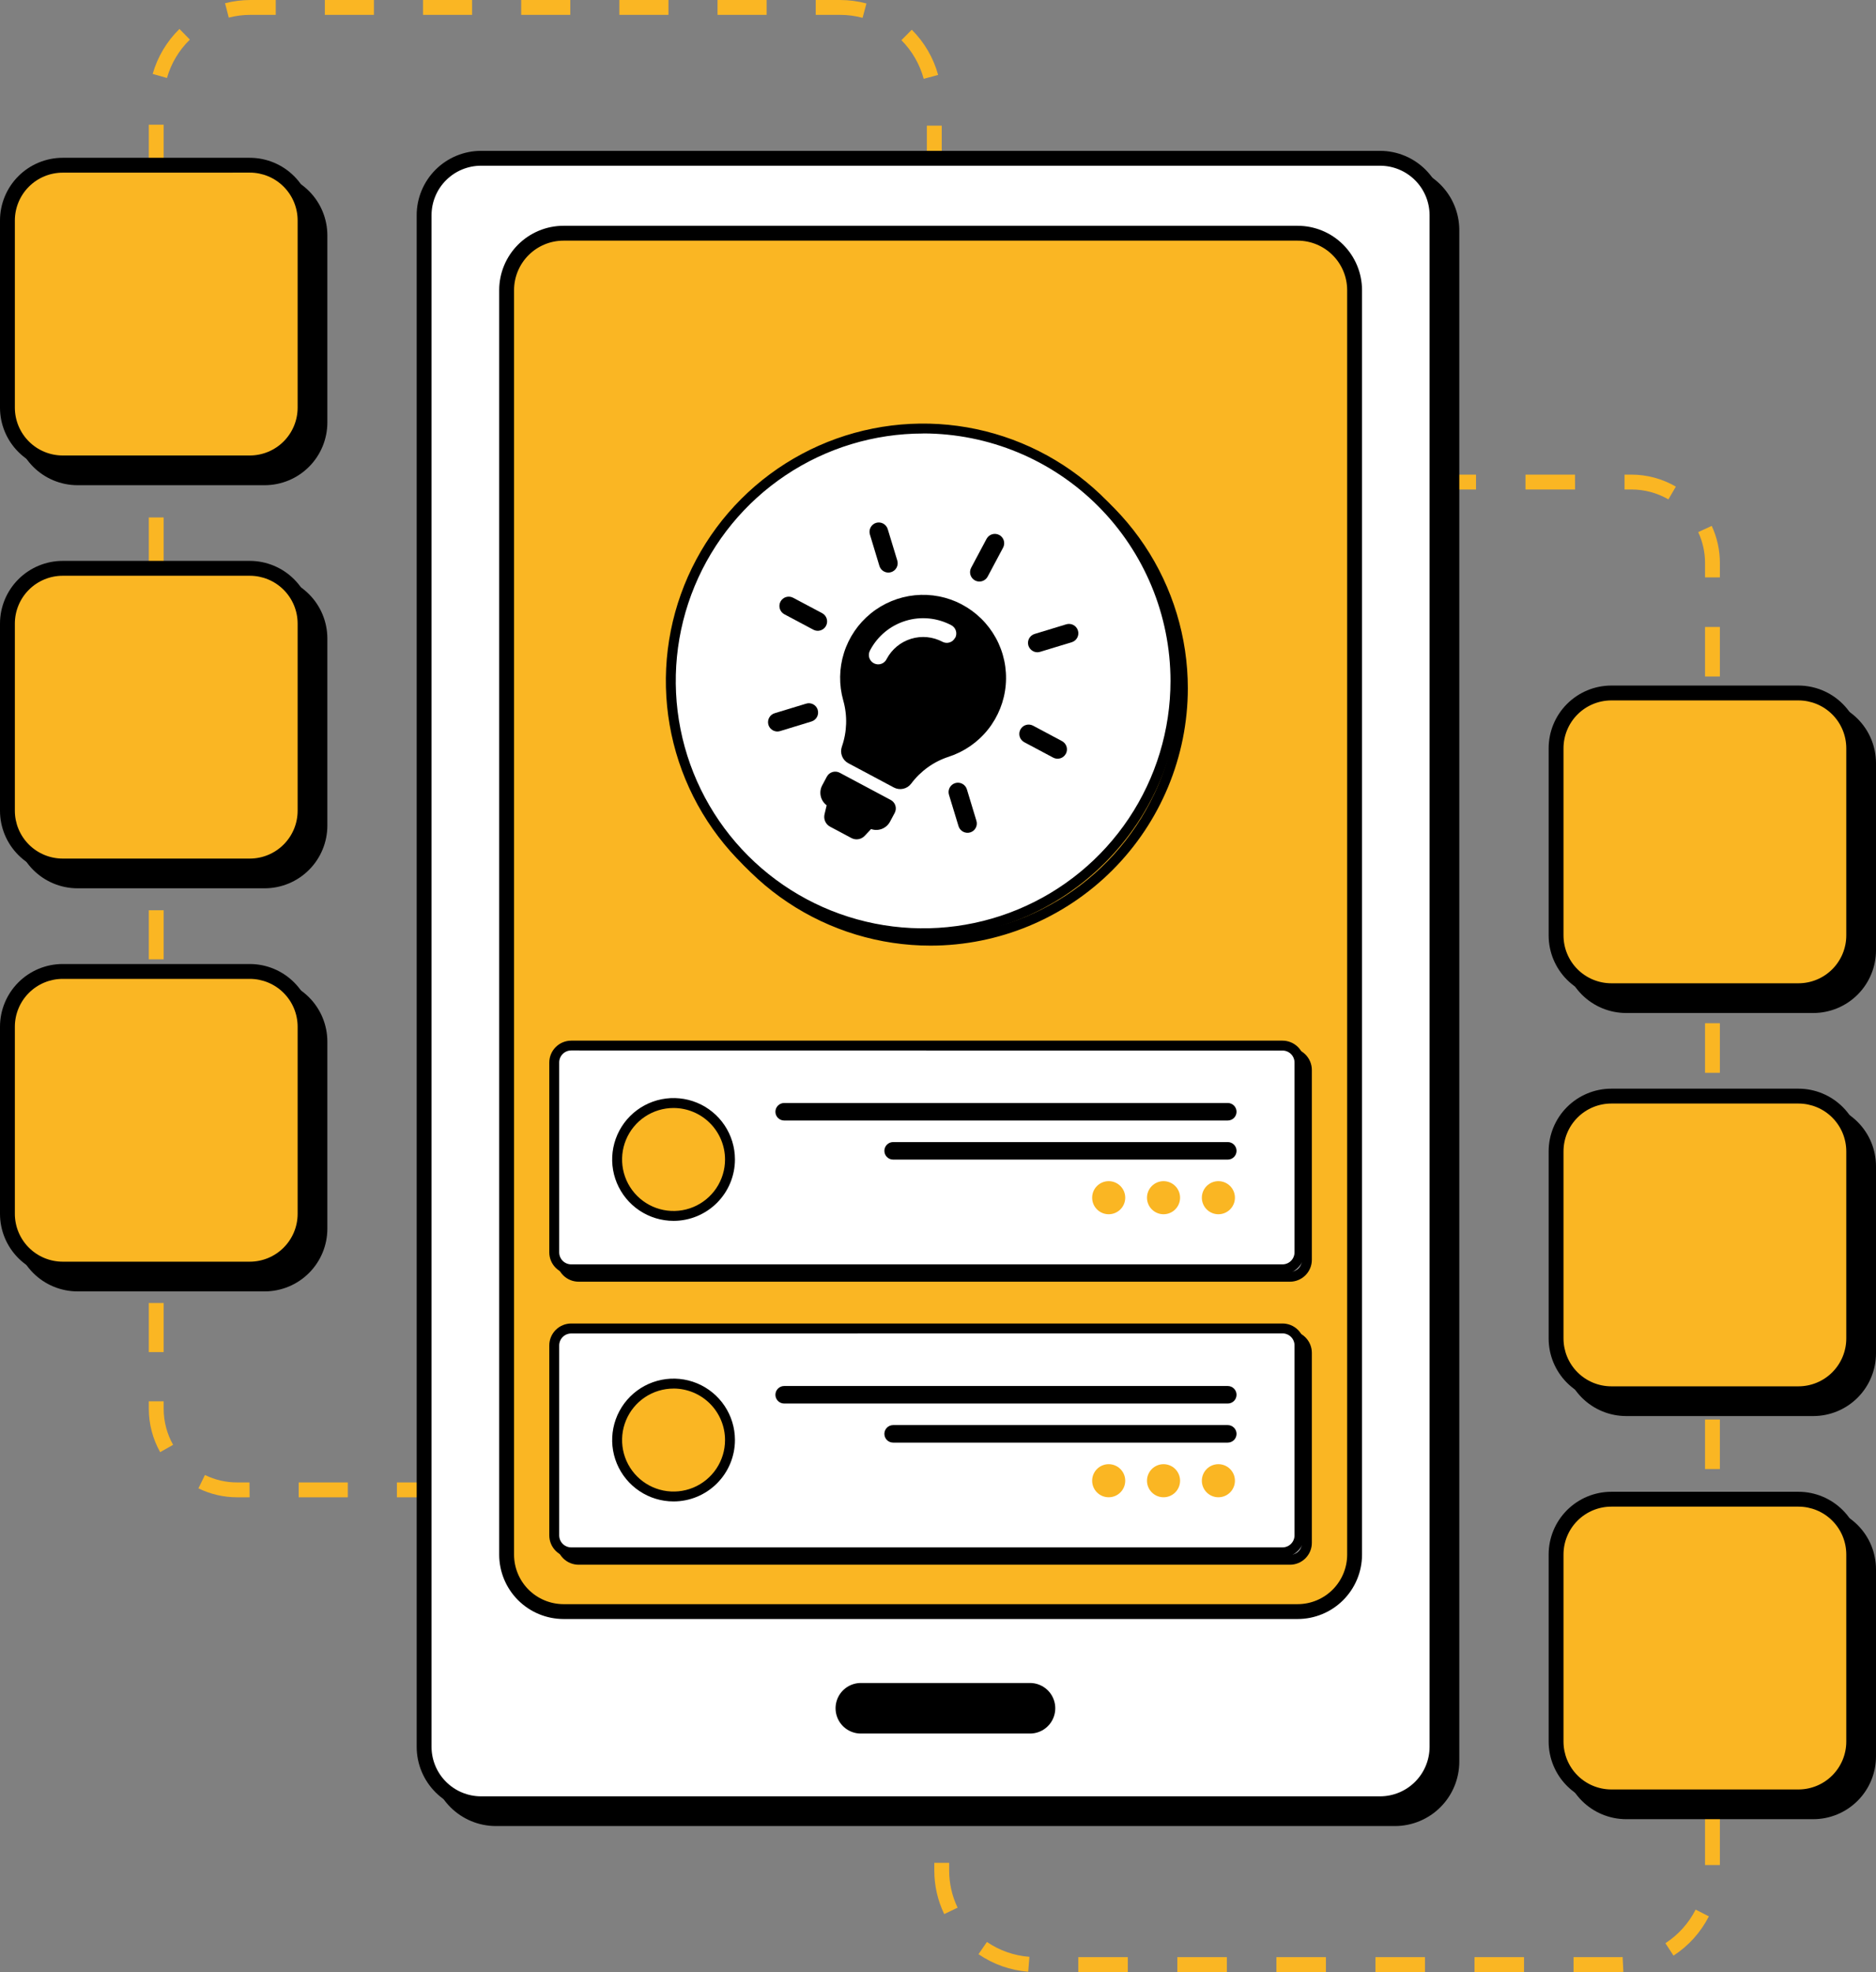
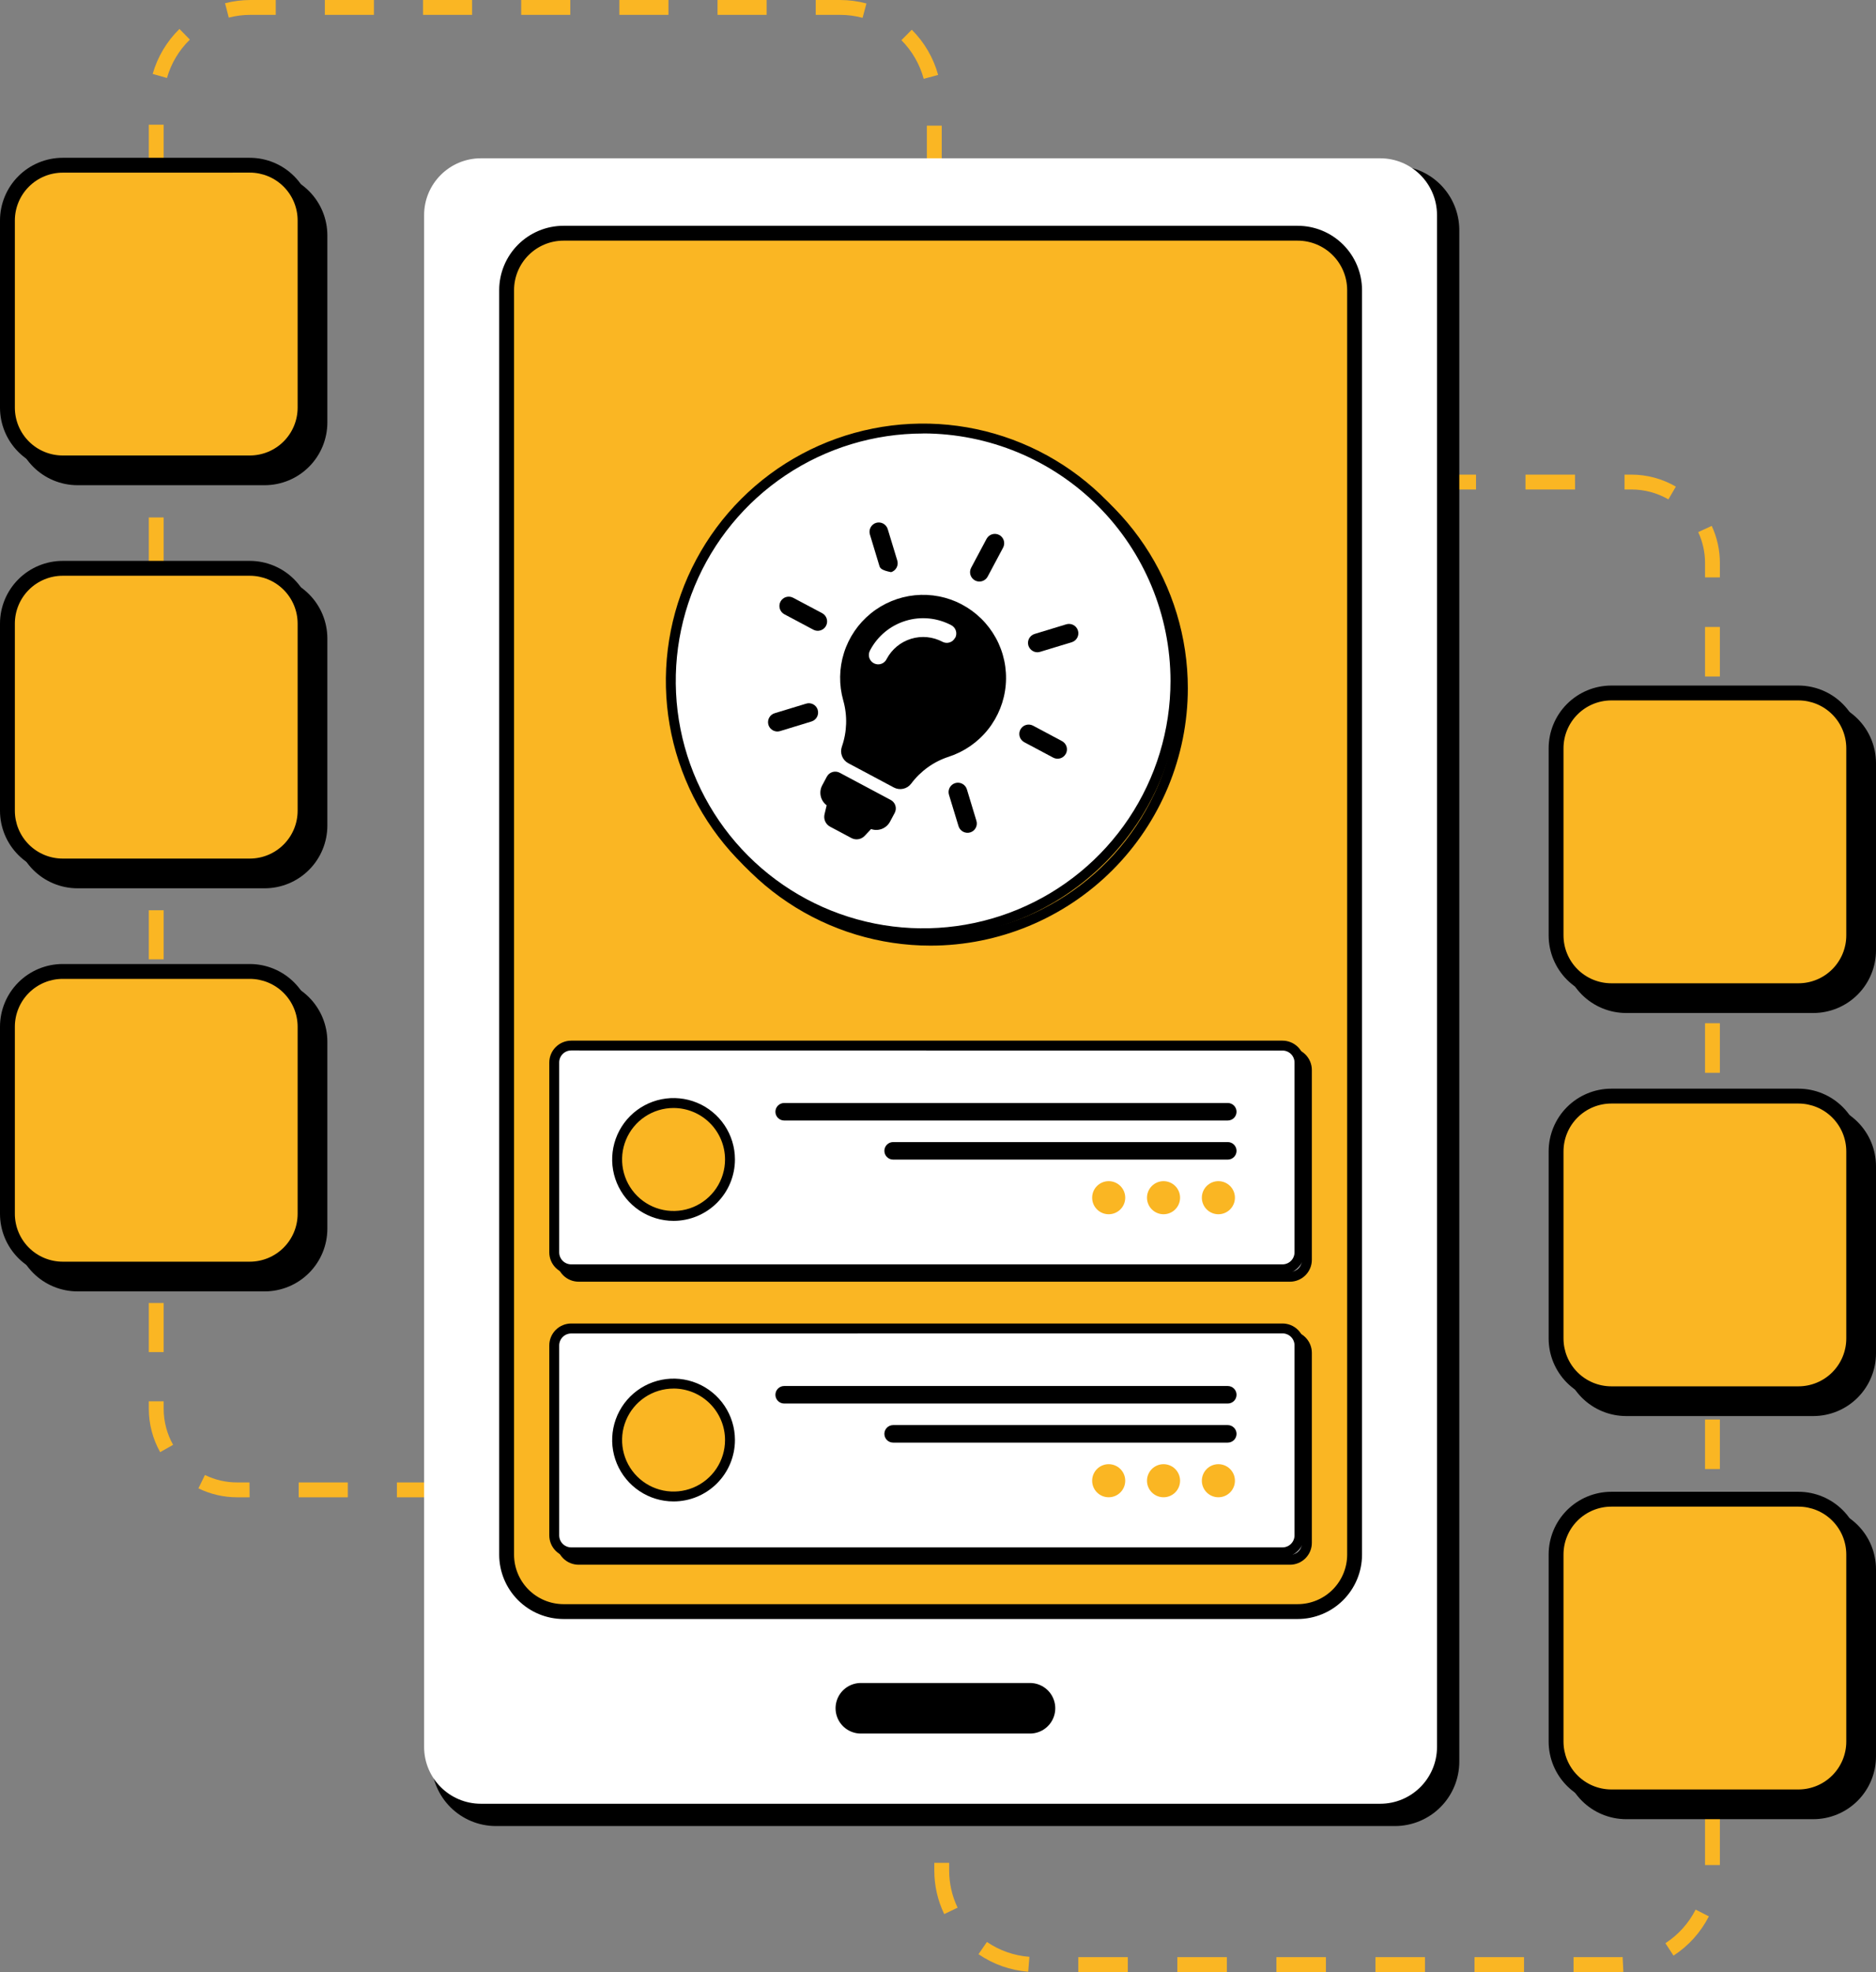
<svg xmlns="http://www.w3.org/2000/svg" width="371" height="390" viewBox="0 0 371 390" fill="none">
  <rect x="0" y="0" width="371" height="390" fill="#808080" stroke="none" />
  <g clip-path="url(#clip0_505_510)">
    <path d="M180.463 293.176H175.566V296.115H180.463V293.176Z" fill="#FAB623" />
    <path d="M165.859 296.115H156.153V293.176H165.859V296.115ZM146.441 296.115H136.734V293.176H146.431L146.441 296.115ZM127.028 296.115H117.321V293.176H127.028V296.115ZM107.615 296.115H97.903V293.176H107.615V296.115ZM88.197 296.115H78.49V293.176H88.197V296.115ZM68.784 296.115H59.072V293.176H68.784V296.115ZM49.365 296.115H46.917C44.255 296.121 41.629 295.516 39.238 294.347L40.526 291.706C42.508 292.676 44.686 293.178 46.892 293.176H49.341L49.365 296.115ZM31.671 287.185C30.201 284.562 29.429 281.606 29.428 278.599V277.129H32.367V278.599C32.366 281.1 33.008 283.559 34.233 285.74L31.671 287.185ZM32.367 267.401H29.428V257.693H32.367V267.401ZM32.367 247.985H29.428V238.271H32.367V247.985ZM32.367 228.563H29.428V218.855H32.367V228.563ZM32.367 209.146H29.428V199.433H32.367V209.146ZM32.367 189.725H29.428V180.016H32.367V189.725ZM32.367 170.308H29.428V160.599H32.367V170.308ZM32.367 150.886H29.428V141.178H32.367V150.886ZM32.367 131.469H29.428V121.761H32.367V131.469ZM186.237 112.234H183.299V102.526H186.237V112.234ZM32.367 112.048H29.428V102.339H32.367V112.048ZM186.237 92.817H183.299V83.104H186.237V92.817ZM32.367 92.631H29.428V82.923H32.367V92.631ZM186.237 73.396H183.299V63.678H186.237V73.396ZM32.367 73.214H29.428V63.501H32.367V73.214ZM186.237 53.979H183.299V44.27H186.237V53.979ZM32.367 53.793H29.428V44.084H32.367V53.793ZM186.237 34.557H183.299V24.849H186.237V34.557ZM32.367 34.376H29.428V24.663H32.367V34.376ZM182.672 15.586C181.892 12.701 180.372 10.069 178.264 7.95L180.316 5.878C182.802 8.354 184.599 11.438 185.527 14.822L182.672 15.586ZM33.018 15.425L30.192 14.621C31.156 11.246 32.982 8.18 35.491 5.726L37.548 7.832C35.4 9.923 33.838 12.541 33.018 15.425ZM170.585 3.527C169.127 3.135 167.624 2.937 166.114 2.939H161.319V3.78292e-06H166.114C167.881 -0.001 169.641 0.229 171.349 0.686L170.585 3.527ZM45.242 3.483L44.507 0.637C46.155 0.214 47.85 0 49.552 3.78292e-06H54.532V2.939H49.552C48.098 2.937 46.65 3.12 45.242 3.483ZM151.608 2.939H141.901V3.78292e-06H151.608V2.939ZM132.195 2.939H122.488V3.78292e-06H132.195V2.939ZM112.781 2.939H103.07V3.78292e-06H112.781V2.939ZM93.363 2.939H83.657V3.78292e-06H93.363V2.939ZM73.95 2.939H64.239V3.78292e-06H73.95V2.939Z" fill="#FAB623" />
    <path d="M186.237 121.996H183.299V126.894H186.237V121.996Z" fill="#FAB623" />
    <path d="M193.99 93.885H189.092V96.824H193.99V93.885Z" fill="#FAB623" />
    <path d="M320.004 390H311.188V387.061H320.004C320.302 387.061 320.596 387.061 320.89 387.037L321.042 389.976C320.699 389.99 320.351 390 320.004 390ZM301.394 390H291.599V387.061H301.394V390ZM281.804 390H272.01V387.061H281.804V390ZM262.215 390H252.42V387.061H262.215V390ZM242.625 390H232.831V387.061H242.625V390ZM223.036 390H213.241V387.061H223.036V390ZM203.344 389.941C199.817 389.672 196.425 388.475 193.51 386.473L195.175 384.053C197.668 385.756 200.567 386.77 203.579 386.992L203.344 389.941ZM330.954 386.752L329.353 384.303C331.893 382.649 333.955 380.357 335.332 377.656L337.948 378.989C336.343 382.144 333.936 384.822 330.969 386.752H330.954ZM186.727 378.543C185.429 375.838 184.759 372.874 184.768 369.873V368.404H187.706V369.873C187.7 372.434 188.271 374.964 189.376 377.274L186.727 378.543ZM340.127 368.839H337.189V359.043H340.127V368.839ZM187.706 358.597H184.768V348.801H187.706V358.597ZM340.127 349.246H337.189V339.45H340.127V349.246ZM187.706 339.009H184.768V329.213H187.706V339.009ZM340.127 329.678H337.189V319.881H340.127V329.678ZM187.706 319.426H184.768V309.629H187.706V319.426ZM340.127 310.09H337.189V300.293H340.127V310.09ZM187.706 299.838H184.768V290.041H187.706V299.838ZM340.127 290.531H337.189V280.734H340.127V290.531ZM187.706 280.249H184.768V270.453H187.706V280.249ZM340.127 270.943H337.189V261.146H340.127V270.943ZM187.706 260.666H184.768V250.87H187.706V260.666ZM340.127 251.33H337.189V241.534H340.127V251.33ZM187.706 241.078H184.768V231.281H187.706V241.078ZM340.127 231.747H337.189V221.95H340.127V231.747ZM187.706 221.49H184.768V211.693H187.706V221.49ZM340.127 212.159H337.189V202.362H340.127V212.159ZM340.127 192.566H337.189V182.769H340.127V192.566ZM340.127 172.972H337.189V163.176H340.127V172.972ZM340.127 153.379H337.189V143.583H340.127V153.379ZM340.127 133.786H337.189V123.99H340.127V133.786ZM340.127 114.193H337.189V111.362C337.195 109.245 336.735 107.153 335.842 105.234L338.511 104C339.579 106.302 340.13 108.81 340.127 111.347V114.193ZM329.945 98.764C327.714 97.471 325.178 96.795 322.599 96.804H321.267V93.865H322.604C325.701 93.862 328.742 94.68 331.419 96.236L329.945 98.764ZM311.487 96.804H301.678V93.865H311.473L311.487 96.804ZM291.898 96.804H282.103V93.865H291.898V96.804ZM272.308 96.804H262.514V93.865H272.308V96.804ZM252.719 96.804H242.924V93.865H252.719V96.804ZM233.129 96.804H223.335V93.865H233.129V96.804ZM213.54 96.804H203.745V93.865H213.54V96.804Z" fill="#FAB623" />
    <path d="M187.706 196.949H184.768V201.848H187.706V196.949Z" fill="#FAB623" />
    <path d="M275.888 34.244H98.045C91.841 34.244 86.811 39.275 86.811 45.48V348.423C86.811 354.629 91.841 359.66 98.045 359.66H275.888C282.093 359.66 287.123 354.629 287.123 348.423V45.48C287.123 39.275 282.093 34.244 275.888 34.244Z" fill="black" />
    <path d="M275.893 361.13H98.045C94.678 361.122 91.452 359.781 89.071 357.399C86.69 355.018 85.349 351.791 85.341 348.423V45.475C85.35 42.109 86.692 38.883 89.073 36.503C91.453 34.123 94.679 32.782 98.045 32.774H275.893C279.258 32.783 282.483 34.124 284.863 36.504C287.242 38.884 288.583 42.11 288.592 45.475V348.423C288.584 351.79 287.244 355.017 284.864 357.398C282.485 359.779 279.259 361.121 275.893 361.13ZM98.045 35.713C95.459 35.721 92.98 36.752 91.15 38.581C89.321 40.41 88.289 42.888 88.28 45.475V348.423C88.288 351.012 89.319 353.491 91.149 355.321C92.978 357.151 95.458 358.183 98.045 358.191H275.893C278.48 358.182 280.958 357.149 282.787 355.32C284.615 353.49 285.646 351.011 285.654 348.423V45.475C285.645 42.889 284.613 40.411 282.785 38.583C280.956 36.754 278.479 35.722 275.893 35.713H98.045Z" fill="black" />
    <path d="M272.95 31.305H95.107C88.902 31.305 83.872 36.336 83.872 42.541V345.485C83.872 351.69 88.902 356.721 95.107 356.721H272.95C279.154 356.721 284.184 351.69 284.184 345.485V42.541C284.184 36.336 279.154 31.305 272.95 31.305Z" fill="white" />
-     <path d="M272.955 358.191H95.107C91.74 358.183 88.513 356.842 86.132 354.461C83.752 352.079 82.411 348.852 82.403 345.485V42.536C82.412 39.17 83.754 35.944 86.134 33.564C88.515 31.184 91.741 29.843 95.107 29.835H272.955C276.32 29.844 279.545 31.185 281.924 33.565C284.304 35.945 285.645 39.171 285.654 42.536V345.485C285.646 348.851 284.306 352.078 281.926 354.459C279.546 356.84 276.321 358.182 272.955 358.191ZM95.107 32.774C92.52 32.782 90.041 33.813 88.212 35.642C86.382 37.471 85.35 39.949 85.341 42.536V345.485C85.349 348.073 86.381 350.552 88.21 352.382C90.04 354.212 92.519 355.244 95.107 355.252H272.955C275.541 355.243 278.019 354.211 279.848 352.381C281.677 350.551 282.707 348.072 282.715 345.485V42.536C282.706 39.95 281.675 37.472 279.846 35.644C278.018 33.815 275.541 32.783 272.955 32.774H95.107Z" fill="black" />
    <path d="M256.632 46.122H111.425C105.22 46.122 100.19 51.153 100.19 57.359V307.479C100.19 313.685 105.22 318.715 111.425 318.715H256.632C262.836 318.715 267.866 313.685 267.866 307.479V57.359C267.866 51.153 262.836 46.122 256.632 46.122Z" fill="#FAB623" />
    <path d="M256.622 320.185H111.425C108.058 320.177 104.831 318.836 102.45 316.455C100.07 314.074 98.729 310.846 98.721 307.479V57.359C98.729 53.991 100.07 50.764 102.45 48.383C104.831 46.002 108.058 44.66 111.425 44.653H256.622C259.994 44.653 263.228 45.99 265.615 48.372C268.002 50.754 269.347 53.986 269.355 57.359V307.479C269.347 310.851 268.002 314.083 265.615 316.465C263.228 318.847 259.994 320.185 256.622 320.185ZM111.425 47.592C108.837 47.599 106.358 48.631 104.528 50.461C102.699 52.291 101.667 54.771 101.659 57.359V307.479C101.667 310.067 102.699 312.547 104.528 314.377C106.358 316.207 108.837 317.238 111.425 317.246H256.622C259.215 317.246 261.701 316.218 263.537 314.387C265.374 312.556 266.409 310.072 266.417 307.479V57.359C266.409 54.766 265.374 52.281 263.537 50.45C261.701 48.62 259.215 47.592 256.622 47.592H111.425Z" fill="black" />
    <path d="M186.237 225.712H183.299V230.365H186.237V225.712Z" fill="#FAB623" />
    <path d="M255.099 264.208H114.432C112.579 264.208 111.077 265.71 111.077 267.563V305.113C111.077 306.966 112.579 308.468 114.432 308.468H255.099C256.952 308.468 258.454 306.966 258.454 305.113V267.563C258.454 265.71 256.952 264.208 255.099 264.208Z" fill="white" />
    <path d="M255.104 309.448H114.432C113.282 309.448 112.18 308.991 111.367 308.178C110.554 307.365 110.098 306.263 110.098 305.113V267.543C110.1 266.395 110.558 265.294 111.37 264.483C112.183 263.671 113.284 263.215 114.432 263.213H255.104C256.251 263.216 257.351 263.673 258.162 264.484C258.974 265.296 259.431 266.396 259.433 267.543V305.113C259.434 305.682 259.322 306.246 259.105 306.772C258.888 307.297 258.569 307.775 258.167 308.178C257.765 308.581 257.287 308.9 256.762 309.118C256.236 309.336 255.673 309.448 255.104 309.448ZM114.432 265.187C113.803 265.187 113.199 265.437 112.754 265.881C112.309 266.326 112.058 266.929 112.057 267.558V305.113C112.057 305.743 112.307 306.347 112.752 306.793C113.198 307.238 113.802 307.489 114.432 307.489H255.104C255.733 307.487 256.336 307.236 256.78 306.791C257.225 306.346 257.474 305.742 257.474 305.113V267.543C257.474 267.232 257.413 266.924 257.294 266.636C257.175 266.348 257 266.087 256.78 265.867C256.56 265.647 256.298 265.472 256.011 265.353C255.723 265.234 255.415 265.173 255.104 265.173L114.432 265.187Z" fill="black" />
    <path d="M255.099 208.235H114.432C112.579 208.235 111.077 209.737 111.077 211.59V249.141C111.077 250.994 112.579 252.496 114.432 252.496H255.099C256.952 252.496 258.454 250.994 258.454 249.141V211.59C258.454 209.737 256.952 208.235 255.099 208.235Z" fill="white" />
    <path d="M255.104 253.475H114.432C113.282 253.475 112.18 253.019 111.367 252.206C110.554 251.393 110.098 250.29 110.098 249.14V211.605C110.1 210.457 110.558 209.356 111.37 208.544C112.183 207.733 113.284 207.276 114.432 207.275H255.104C256.251 207.278 257.351 207.735 258.162 208.546C258.974 209.358 259.431 210.457 259.433 211.605V249.16C259.429 250.306 258.971 251.404 258.16 252.212C257.348 253.021 256.249 253.475 255.104 253.475ZM114.432 209.215C113.803 209.215 113.199 209.464 112.754 209.909C112.309 210.353 112.058 210.956 112.057 211.585V249.14C112.057 249.771 112.307 250.375 112.752 250.82C113.198 251.266 113.802 251.516 114.432 251.516H255.104C255.733 251.515 256.336 251.264 256.78 250.819C257.225 250.373 257.474 249.77 257.474 249.14V211.605C257.474 211.294 257.413 210.985 257.294 210.698C257.175 210.41 257 210.149 256.78 209.929C256.56 209.709 256.298 209.534 256.011 209.415C255.723 209.296 255.415 209.234 255.104 209.234L114.432 209.215Z" fill="black" />
    <path d="M253.63 262.738H112.963C111.11 262.738 109.608 264.24 109.608 266.093V303.644C109.608 305.497 111.11 306.999 112.963 306.999H253.63C255.482 306.999 256.984 305.497 256.984 303.644V266.093C256.984 264.24 255.482 262.738 253.63 262.738Z" fill="white" />
    <path d="M253.635 307.979H112.963C111.813 307.979 110.711 307.522 109.898 306.709C109.085 305.896 108.628 304.793 108.628 303.644V266.074C108.631 264.925 109.089 263.825 109.901 263.013C110.713 262.202 111.814 261.745 112.963 261.744H253.635C254.782 261.746 255.882 262.203 256.693 263.015C257.504 263.826 257.961 264.926 257.964 266.074V303.644C257.965 304.213 257.853 304.776 257.636 305.302C257.418 305.828 257.1 306.306 256.698 306.709C256.296 307.111 255.818 307.431 255.292 307.648C254.767 307.866 254.204 307.979 253.635 307.979ZM112.963 263.718C112.334 263.718 111.73 263.967 111.285 264.412C110.84 264.856 110.589 265.459 110.587 266.089V303.644C110.587 303.956 110.649 304.264 110.768 304.553C110.888 304.841 111.063 305.103 111.283 305.323C111.504 305.544 111.766 305.719 112.054 305.838C112.342 305.958 112.651 306.019 112.963 306.019H253.635C254.264 306.018 254.867 305.767 255.311 305.322C255.755 304.876 256.005 304.273 256.005 303.644V266.074C256.005 265.445 255.755 264.842 255.311 264.397C254.866 263.953 254.263 263.703 253.635 263.703L112.963 263.718Z" fill="black" />
    <path d="M133.213 295.948C139.377 295.948 144.374 290.95 144.374 284.785C144.374 278.62 139.377 273.622 133.213 273.622C127.049 273.622 122.052 278.62 122.052 284.785C122.052 290.95 127.049 295.948 133.213 295.948Z" fill="#FAB623" />
    <path d="M133.208 296.933C130.807 296.934 128.46 296.223 126.463 294.889C124.466 293.556 122.909 291.66 121.989 289.442C121.069 287.223 120.828 284.782 121.295 282.426C121.763 280.07 122.918 277.906 124.615 276.207C126.313 274.508 128.475 273.351 130.83 272.882C133.185 272.412 135.626 272.652 137.845 273.57C140.064 274.488 141.96 276.044 143.295 278.04C144.63 280.036 145.343 282.384 145.344 284.785C145.341 288.005 144.062 291.091 141.787 293.369C139.512 295.646 136.427 296.928 133.208 296.933ZM133.208 274.612C131.195 274.611 129.226 275.207 127.551 276.325C125.876 277.443 124.57 279.033 123.799 280.893C123.027 282.754 122.825 284.801 123.217 286.777C123.608 288.753 124.577 290.568 126.001 291.992C127.424 293.417 129.238 294.388 131.212 294.782C133.187 295.176 135.234 294.975 137.095 294.205C138.956 293.435 140.547 292.131 141.666 290.457C142.786 288.783 143.384 286.814 143.385 284.8C143.385 282.099 142.313 279.509 140.405 277.597C138.497 275.686 135.909 274.611 133.208 274.607V274.612Z" fill="black" />
    <path d="M155.08 274.107H242.807C243.266 274.108 243.706 274.291 244.031 274.616C244.356 274.941 244.539 275.381 244.54 275.841C244.539 276.3 244.356 276.74 244.031 277.064C243.706 277.388 243.266 277.57 242.807 277.57H155.08C154.853 277.571 154.627 277.526 154.417 277.44C154.207 277.353 154.015 277.226 153.854 277.065C153.693 276.905 153.566 276.714 153.478 276.504C153.391 276.294 153.346 276.068 153.346 275.841C153.346 275.381 153.529 274.94 153.854 274.615C154.179 274.29 154.62 274.107 155.08 274.107Z" fill="black" />
    <path d="M176.628 281.836H242.807C243.266 281.838 243.706 282.021 244.031 282.346C244.356 282.671 244.539 283.111 244.54 283.57C244.539 284.029 244.356 284.469 244.031 284.793C243.706 285.117 243.266 285.299 242.807 285.299H176.628C176.401 285.3 176.176 285.256 175.965 285.169C175.755 285.083 175.564 284.955 175.403 284.795C175.242 284.634 175.114 284.443 175.027 284.233C174.94 284.023 174.895 283.798 174.895 283.57C174.895 283.111 175.077 282.669 175.403 282.344C175.728 282.019 176.169 281.836 176.628 281.836Z" fill="black" />
    <path d="M219.255 289.566C220.123 289.566 220.955 289.911 221.568 290.524C222.182 291.138 222.527 291.97 222.527 292.838C222.527 293.706 222.182 294.538 221.568 295.152C220.955 295.765 220.123 296.11 219.255 296.11C218.387 296.11 217.555 295.765 216.942 295.152C216.328 294.538 215.984 293.706 215.984 292.838C215.984 291.97 216.328 291.138 216.942 290.524C217.555 289.911 218.387 289.566 219.255 289.566Z" fill="#FAB623" />
    <path d="M230.103 289.566C230.97 289.566 231.802 289.911 232.416 290.524C233.03 291.138 233.374 291.97 233.374 292.838C233.374 293.706 233.03 294.538 232.416 295.152C231.802 295.765 230.97 296.11 230.103 296.11C229.235 296.11 228.403 295.765 227.789 295.152C227.176 294.538 226.831 293.706 226.831 292.838C226.831 291.97 227.176 291.138 227.789 290.524C228.403 289.911 229.235 289.566 230.103 289.566Z" fill="#FAB623" />
    <path d="M240.95 289.566C241.818 289.566 242.65 289.911 243.264 290.524C243.877 291.138 244.222 291.97 244.222 292.838C244.222 293.706 243.877 294.538 243.264 295.152C242.65 295.765 241.818 296.11 240.95 296.11C240.083 296.11 239.251 295.765 238.637 295.152C238.024 294.538 237.679 293.706 237.679 292.838C237.679 291.97 238.024 291.138 238.637 290.524C239.251 289.911 240.083 289.566 240.95 289.566Z" fill="#FAB623" />
    <path d="M253.63 206.766H112.963C111.11 206.766 109.608 208.268 109.608 210.121V247.671C109.608 249.524 111.11 251.026 112.963 251.026H253.63C255.482 251.026 256.984 249.524 256.984 247.671V210.121C256.984 208.268 255.482 206.766 253.63 206.766Z" fill="white" />
    <path d="M253.635 252.006H112.963C111.813 252.006 110.711 251.549 109.898 250.736C109.085 249.923 108.628 248.821 108.628 247.671V210.136C108.631 208.987 109.089 207.887 109.901 207.075C110.713 206.263 111.814 205.807 112.963 205.806H253.635C254.782 205.808 255.882 206.265 256.693 207.077C257.504 207.888 257.961 208.988 257.964 210.136V247.691C257.96 248.837 257.502 249.934 256.691 250.743C255.879 251.552 254.78 252.006 253.635 252.006ZM112.963 207.745C112.334 207.745 111.73 207.995 111.285 208.439C110.84 208.884 110.589 209.487 110.587 210.116V247.671C110.587 248.301 110.838 248.905 111.283 249.351C111.729 249.796 112.333 250.047 112.963 250.047H253.635C254.264 250.045 254.867 249.795 255.311 249.349C255.755 248.904 256.005 248.3 256.005 247.671V210.136C256.005 209.507 255.755 208.904 255.311 208.459C254.866 208.015 254.263 207.765 253.635 207.765L112.963 207.745Z" fill="black" />
    <path d="M133.213 240.471C139.377 240.471 144.374 235.473 144.374 229.307C144.374 223.142 139.377 218.144 133.213 218.144C127.049 218.144 122.052 223.142 122.052 229.307C122.052 235.473 127.049 240.471 133.213 240.471Z" fill="#FAB623" />
    <path d="M133.208 241.445C130.807 241.446 128.46 240.735 126.463 239.402C124.466 238.068 122.909 236.172 121.989 233.954C121.069 231.736 120.828 229.294 121.295 226.938C121.763 224.583 122.918 222.419 124.615 220.72C126.313 219.021 128.475 217.864 130.83 217.394C133.185 216.925 135.626 217.164 137.845 218.082C140.064 219 141.96 220.556 143.295 222.552C144.63 224.549 145.343 226.896 145.344 229.298C145.343 232.517 144.064 235.605 141.789 237.883C139.513 240.16 136.427 241.441 133.208 241.445ZM133.208 219.124C131.195 219.123 129.226 219.719 127.551 220.838C125.876 221.956 124.57 223.545 123.799 225.406C123.027 227.266 122.825 229.314 123.217 231.289C123.608 233.265 124.577 235.08 126.001 236.505C127.424 237.93 129.238 238.9 131.212 239.294C133.187 239.688 135.234 239.488 137.095 238.718C138.956 237.948 140.547 236.643 141.666 234.969C142.786 233.295 143.384 231.326 143.385 229.312C143.383 226.613 142.31 224.024 140.402 222.114C138.495 220.205 135.908 219.129 133.208 219.124Z" fill="black" />
    <path d="M155.08 218.135H242.807C243.266 218.136 243.706 218.319 244.031 218.644C244.356 218.969 244.539 219.409 244.54 219.868C244.539 220.328 244.356 220.767 244.031 221.091C243.706 221.416 243.266 221.598 242.807 221.598H155.08C154.853 221.598 154.627 221.554 154.417 221.467C154.207 221.381 154.015 221.254 153.854 221.093C153.693 220.932 153.566 220.741 153.478 220.531C153.391 220.321 153.346 220.096 153.346 219.868C153.346 219.641 153.391 219.415 153.478 219.205C153.565 218.995 153.693 218.803 153.854 218.642C154.015 218.481 154.206 218.354 154.417 218.267C154.627 218.179 154.852 218.135 155.08 218.135Z" fill="black" />
    <path d="M176.628 225.864H242.807C243.266 225.865 243.706 226.048 244.031 226.373C244.356 226.698 244.539 227.139 244.54 227.598C244.539 228.057 244.356 228.497 244.031 228.821C243.706 229.145 243.266 229.327 242.807 229.327H176.628C176.401 229.328 176.176 229.283 175.965 229.197C175.755 229.11 175.564 228.983 175.403 228.822C175.242 228.662 175.114 228.471 175.027 228.261C174.94 228.051 174.895 227.825 174.895 227.598C174.895 227.138 175.077 226.697 175.403 226.372C175.728 226.047 176.169 225.864 176.628 225.864Z" fill="black" />
    <path d="M219.255 233.594C220.123 233.594 220.955 233.938 221.568 234.552C222.182 235.165 222.527 235.998 222.527 236.866C222.527 237.733 222.182 238.566 221.568 239.179C220.955 239.793 220.123 240.138 219.255 240.138C218.387 240.138 217.555 239.793 216.942 239.179C216.328 238.566 215.984 237.733 215.984 236.866C215.984 235.998 216.328 235.165 216.942 234.552C217.555 233.938 218.387 233.594 219.255 233.594Z" fill="#FAB623" />
    <path d="M230.103 233.594C230.97 233.594 231.802 233.938 232.416 234.552C233.03 235.165 233.374 235.998 233.374 236.866C233.374 237.733 233.03 238.566 232.416 239.179C231.802 239.793 230.97 240.138 230.103 240.138C229.235 240.138 228.403 239.793 227.789 239.179C227.176 238.566 226.831 237.733 226.831 236.866C226.831 235.998 227.176 235.165 227.789 234.552C228.403 233.938 229.235 233.594 230.103 233.594Z" fill="#FAB623" />
    <path d="M240.95 233.594C241.818 233.594 242.65 233.938 243.264 234.552C243.877 235.165 244.222 235.998 244.222 236.866C244.222 237.733 243.877 238.566 243.264 239.179C242.65 239.793 241.818 240.138 240.95 240.138C240.083 240.138 239.251 239.793 238.637 239.179C238.024 238.566 237.679 237.733 237.679 236.866C237.679 235.998 238.024 235.165 238.637 234.552C239.251 233.938 240.083 233.594 240.95 233.594Z" fill="#FAB623" />
    <path d="M184.033 187.016C173.97 187.017 164.133 184.033 155.766 178.442C147.398 172.852 140.876 164.904 137.024 155.606C133.173 146.308 132.164 136.076 134.126 126.205C136.088 116.333 140.933 107.265 148.048 100.148C155.163 93.03 164.228 88.183 174.098 86.218C183.967 84.254 194.197 85.261 203.494 89.111C212.791 92.962 220.738 99.484 226.33 107.852C231.921 116.22 234.906 126.058 234.907 136.123C234.894 149.615 229.53 162.551 219.993 172.092C210.455 181.633 197.523 187 184.033 187.016ZM184.033 87.204C174.358 87.203 164.899 90.072 156.854 95.447C148.809 100.823 142.538 108.464 138.834 117.404C135.131 126.344 134.161 136.182 136.048 145.673C137.934 155.165 142.592 163.884 149.433 170.727C156.274 177.571 164.99 182.231 174.48 184.12C183.969 186.009 193.805 185.041 202.745 181.339C211.684 177.636 219.325 171.366 224.701 163.32C230.077 155.274 232.947 145.815 232.948 136.138C232.939 123.163 227.783 110.721 218.613 101.544C209.442 92.368 197.006 87.205 184.033 87.189V87.204Z" fill="black" />
    <path d="M182.564 184.562C210.12 184.562 232.458 162.219 232.458 134.658C232.458 107.097 210.12 84.755 182.564 84.755C155.008 84.755 132.67 107.097 132.67 134.658C132.67 162.219 155.008 184.562 182.564 184.562Z" fill="white" />
    <path d="M182.564 185.546C172.501 185.547 162.664 182.564 154.297 176.973C145.929 171.382 139.407 163.435 135.555 154.137C131.703 144.839 130.695 134.607 132.657 124.735C134.619 114.864 139.464 105.796 146.579 98.678C153.694 91.561 162.759 86.713 172.628 84.749C182.498 82.784 192.728 83.791 202.025 87.642C211.322 91.493 219.269 98.014 224.861 106.382C230.452 114.75 233.437 124.589 233.438 134.653C233.425 148.145 228.061 161.081 218.524 170.622C208.986 180.164 196.054 185.531 182.564 185.546ZM182.564 85.734C172.889 85.733 163.43 88.602 155.385 93.978C147.34 99.353 141.069 106.994 137.365 115.934C133.662 124.875 132.692 134.712 134.578 144.204C136.465 153.695 141.123 162.414 147.964 169.258C154.805 176.101 163.521 180.762 173.011 182.651C182.5 184.54 192.336 183.572 201.275 179.869C210.215 176.167 217.856 169.896 223.232 161.851C228.608 153.805 231.478 144.345 231.479 134.668C231.47 121.693 226.314 109.252 217.144 100.075C207.973 90.898 195.537 85.735 182.564 85.72V85.734Z" fill="black" />
    <path d="M190.184 119.518C187.342 118.027 184.124 117.402 180.93 117.72C177.736 118.039 174.706 119.287 172.213 121.311C169.721 123.334 167.877 126.044 166.909 129.105C165.94 132.166 165.89 135.444 166.765 138.533C167.612 141.538 167.515 144.73 166.486 147.678C166.275 148.287 166.288 148.951 166.525 149.55C166.761 150.15 167.204 150.644 167.774 150.945L176.766 155.74C177.334 156.043 177.991 156.132 178.62 155.993C179.248 155.854 179.806 155.495 180.194 154.981C182.055 152.488 184.641 150.631 187.599 149.667C190.673 148.672 193.385 146.792 195.396 144.262C197.406 141.732 198.624 138.665 198.898 135.445C199.173 132.225 198.49 128.996 196.936 126.162C195.382 123.329 193.027 121.017 190.165 119.518H190.184ZM188.867 126.15C188.755 126.364 188.603 126.554 188.418 126.709C188.233 126.864 188.019 126.98 187.789 127.053C187.559 127.125 187.317 127.151 187.077 127.13C186.836 127.109 186.603 127.04 186.389 126.929C184.482 125.916 182.252 125.701 180.186 126.33C178.121 126.958 176.389 128.38 175.37 130.284C175.269 130.512 175.123 130.718 174.941 130.889C174.759 131.059 174.544 131.191 174.31 131.276C174.075 131.362 173.826 131.399 173.577 131.386C173.328 131.372 173.084 131.309 172.86 131.199C172.636 131.089 172.437 130.935 172.274 130.745C172.111 130.556 171.988 130.336 171.912 130.099C171.836 129.861 171.81 129.61 171.833 129.362C171.857 129.113 171.93 128.872 172.049 128.653L172.103 128.545C173.58 125.771 176.099 123.696 179.104 122.778C182.11 121.859 185.357 122.172 188.132 123.647C188.566 123.876 188.891 124.268 189.036 124.736C189.181 125.204 189.134 125.711 188.906 126.145L188.867 126.15Z" fill="black" />
    <path d="M192.055 112.288L195.106 106.562C195.337 106.129 195.731 105.805 196.201 105.662C196.671 105.519 197.178 105.569 197.611 105.8C198.044 106.031 198.368 106.425 198.511 106.895C198.654 107.365 198.604 107.872 198.373 108.306L195.322 114.032C195.207 114.246 195.052 114.436 194.864 114.59C194.676 114.745 194.459 114.861 194.227 114.931C193.994 115.002 193.75 115.026 193.508 115.003C193.266 114.979 193.031 114.908 192.817 114.793C192.602 114.679 192.412 114.523 192.258 114.335C192.104 114.147 191.988 113.931 191.917 113.698C191.846 113.466 191.822 113.221 191.846 112.979C191.87 112.737 191.941 112.502 192.055 112.288Z" fill="black" />
-     <path d="M173.244 103.407C173.713 103.265 174.219 103.314 174.652 103.543C175.085 103.772 175.41 104.164 175.556 104.632L177.446 110.848C177.59 111.316 177.541 111.822 177.312 112.255C177.082 112.688 176.69 113.011 176.222 113.155C175.754 113.298 175.248 113.25 174.815 113.02C174.382 112.791 174.059 112.399 173.915 111.93L172.035 105.709C171.893 105.244 171.941 104.741 172.167 104.31C172.394 103.879 172.781 103.555 173.244 103.407Z" fill="black" />
+     <path d="M173.244 103.407C173.713 103.265 174.219 103.314 174.652 103.543C175.085 103.772 175.41 104.164 175.556 104.632L177.446 110.848C177.59 111.316 177.541 111.822 177.312 112.255C177.082 112.688 176.69 113.011 176.222 113.155C174.382 112.791 174.059 112.399 173.915 111.93L172.035 105.709C171.893 105.244 171.941 104.741 172.167 104.31C172.394 103.879 172.781 103.555 173.244 103.407Z" fill="black" />
    <path d="M154.35 118.979C154.464 118.765 154.619 118.575 154.806 118.42C154.993 118.266 155.209 118.15 155.441 118.079C155.673 118.008 155.916 117.984 156.158 118.007C156.399 118.03 156.634 118.101 156.848 118.215L162.593 121.266C162.807 121.381 162.997 121.536 163.151 121.724C163.306 121.912 163.421 122.129 163.492 122.361C163.563 122.594 163.587 122.838 163.563 123.08C163.54 123.322 163.469 123.557 163.354 123.772C163.24 123.986 163.084 124.176 162.896 124.331C162.708 124.485 162.492 124.601 162.259 124.672C162.027 124.742 161.782 124.766 161.54 124.743C161.299 124.719 161.064 124.648 160.849 124.533L155.109 121.477C154.68 121.244 154.359 120.852 154.217 120.384C154.074 119.916 154.123 119.411 154.35 118.979Z" fill="black" />
    <path d="M160.482 142.686L154.267 144.587C153.798 144.729 153.292 144.678 152.861 144.447C152.429 144.215 152.107 143.822 151.965 143.353C151.824 142.884 151.874 142.378 152.106 141.946C152.337 141.514 152.731 141.192 153.199 141.05L159.414 139.16C159.643 139.088 159.884 139.061 160.123 139.082C160.362 139.103 160.595 139.171 160.808 139.282C161.021 139.393 161.21 139.545 161.364 139.729C161.518 139.913 161.634 140.126 161.706 140.355V140.384C161.777 140.616 161.802 140.86 161.778 141.101C161.755 141.342 161.684 141.577 161.57 141.791C161.455 142.005 161.3 142.194 161.113 142.348C160.925 142.501 160.709 142.616 160.477 142.686H160.482Z" fill="black" />
    <path d="M176.932 160.776L176.016 162.49C175.671 163.144 175.102 163.652 174.413 163.922C173.725 164.192 172.962 164.205 172.265 163.96L171.011 165.292C170.681 165.647 170.242 165.882 169.764 165.962C169.285 166.042 168.794 165.961 168.367 165.733L164.169 163.494C163.739 163.267 163.397 162.903 163.196 162.46C162.995 162.016 162.946 161.519 163.058 161.045L163.479 159.262C162.885 158.817 162.471 158.175 162.31 157.45C162.149 156.726 162.253 155.969 162.602 155.314L163.518 153.595C163.753 153.157 164.152 152.83 164.627 152.684C165.102 152.539 165.616 152.589 166.055 152.821L176.158 158.209C176.378 158.327 176.572 158.487 176.729 158.679C176.887 158.872 177.005 159.094 177.077 159.332C177.148 159.57 177.173 159.821 177.148 160.068C177.123 160.316 177.05 160.556 176.932 160.776Z" fill="black" />
    <path d="M191.864 164.626C191.396 164.764 190.892 164.712 190.462 164.482C190.031 164.252 189.708 163.862 189.562 163.396L187.672 157.185C187.528 156.716 187.577 156.208 187.808 155.775C188.038 155.341 188.432 155.017 188.901 154.873C189.371 154.73 189.878 154.779 190.312 155.009C190.745 155.24 191.069 155.633 191.213 156.103L193.093 162.314C193.165 162.545 193.191 162.788 193.17 163.029C193.148 163.269 193.079 163.504 192.966 163.718C192.854 163.932 192.701 164.122 192.515 164.277C192.329 164.432 192.115 164.549 191.884 164.621L191.864 164.626Z" fill="black" />
    <path d="M210.783 149.069C210.552 149.502 210.159 149.826 209.69 149.969C209.22 150.112 208.713 150.063 208.28 149.833L202.555 146.782C202.122 146.55 201.798 146.156 201.655 145.687C201.513 145.217 201.562 144.709 201.794 144.276C202.025 143.843 202.419 143.519 202.888 143.376C203.358 143.233 203.865 143.283 204.299 143.514L210.019 146.566C210.233 146.679 210.423 146.834 210.578 147.021C210.733 147.208 210.85 147.424 210.921 147.656C210.992 147.888 211.017 148.131 210.995 148.373C210.972 148.615 210.901 148.85 210.788 149.064L210.783 149.069Z" fill="black" />
    <path d="M211.924 127.017L205.689 128.913C205.459 128.985 205.216 129.011 204.975 128.987C204.734 128.964 204.501 128.892 204.289 128.775C203.855 128.543 203.529 128.151 203.378 127.683C203.307 127.451 203.282 127.208 203.305 126.966C203.328 126.725 203.399 126.49 203.512 126.276C203.626 126.062 203.781 125.872 203.968 125.718C204.155 125.563 204.37 125.447 204.602 125.376L210.817 123.485C211.048 123.408 211.291 123.377 211.534 123.394C211.776 123.411 212.013 123.476 212.231 123.584C212.448 123.692 212.642 123.843 212.802 124.026C212.961 124.21 213.083 124.423 213.16 124.654C213.238 124.884 213.269 125.128 213.252 125.37C213.235 125.613 213.17 125.85 213.062 126.067C212.953 126.285 212.803 126.479 212.619 126.639C212.436 126.798 212.223 126.92 211.992 126.997C211.961 127.012 211.928 127.021 211.894 127.027L211.924 127.017Z" fill="black" />
    <path d="M170.242 337.838H203.691" stroke="black" stroke-width="10" stroke-linecap="round" stroke-linejoin="round" />
    <path d="M52.343 35.615H15.334C9.299 35.615 4.408 40.508 4.408 46.543V83.559C4.408 89.595 9.299 94.488 15.334 94.488H52.343C58.377 94.488 63.269 89.595 63.269 83.559V46.543C63.269 40.508 58.377 35.615 52.343 35.615Z" fill="black" />
    <path d="M52.343 95.957H15.334C12.047 95.954 8.896 94.647 6.572 92.323C4.248 89.999 2.941 86.847 2.938 83.559V46.533C2.944 43.248 4.252 40.099 6.575 37.776C8.899 35.454 12.049 34.148 15.334 34.146H52.343C55.628 34.15 58.777 35.456 61.1 37.778C63.423 40.1 64.732 43.248 64.738 46.533V83.55C64.737 86.838 63.431 89.992 61.107 92.318C58.783 94.644 55.631 95.953 52.343 95.957ZM15.334 37.085C12.828 37.087 10.426 38.083 8.653 39.855C6.88 41.626 5.882 44.028 5.877 46.533V83.55C5.877 86.059 6.873 88.466 8.646 90.241C10.419 92.017 12.825 93.016 15.334 93.018H52.343C54.85 93.016 57.254 92.018 59.027 90.245C60.8 88.472 61.797 86.067 61.8 83.559V46.533C61.797 44.026 60.8 41.621 59.027 39.848C57.254 38.075 54.85 37.078 52.343 37.075L15.334 37.085Z" fill="black" />
    <path d="M49.405 32.676H12.395C6.361 32.676 1.469 37.569 1.469 43.604V80.621C1.469 86.656 6.361 91.549 12.395 91.549H49.405C55.439 91.549 60.331 86.656 60.331 80.621V43.604C60.331 37.569 55.439 32.676 49.405 32.676Z" fill="#FAB623" />
    <path d="M49.405 93.018H12.395C9.109 93.016 5.957 91.709 3.633 89.384C1.309 87.06 0.003 83.908 0 80.621L0 43.595C0.005 40.309 1.313 37.16 3.637 34.837C5.961 32.515 9.11 31.209 12.395 31.207H49.405C52.689 31.211 55.838 32.517 58.162 34.839C60.485 37.161 61.793 40.309 61.8 43.595V80.611C61.799 83.899 60.492 87.053 58.169 89.379C55.845 91.705 52.693 93.014 49.405 93.018ZM12.395 34.146C9.89 34.148 7.487 35.144 5.715 36.916C3.942 38.687 2.944 41.089 2.938 43.595V80.611C2.938 83.12 3.934 85.527 5.708 87.302C7.481 89.078 9.886 90.076 12.395 90.079H49.405C51.912 90.076 54.316 89.079 56.089 87.306C57.862 85.533 58.859 83.128 58.861 80.621V43.595C58.859 41.087 57.862 38.682 56.089 36.909C54.316 35.136 51.912 34.139 49.405 34.136L12.395 34.146Z" fill="black" />
    <path d="M52.343 115.335H15.334C9.299 115.335 4.408 120.227 4.408 126.263V163.279C4.408 169.314 9.299 174.207 15.334 174.207H52.343C58.377 174.207 63.269 169.314 63.269 163.279V126.263C63.269 120.227 58.377 115.335 52.343 115.335Z" fill="black" />
    <path d="M52.343 175.676H15.334C12.047 175.674 8.896 174.367 6.572 172.042C4.248 169.718 2.941 166.566 2.938 163.279V126.263C2.942 122.976 4.249 119.825 6.573 117.501C8.897 115.176 12.047 113.869 15.334 113.865H52.343C55.629 113.87 58.779 115.178 61.102 117.502C63.425 119.826 64.733 122.976 64.738 126.263V163.279C64.734 166.566 63.427 169.717 61.103 172.041C58.78 174.365 55.629 175.672 52.343 175.676ZM15.334 116.804C12.826 116.807 10.422 117.804 8.65 119.577C6.877 121.351 5.879 123.755 5.877 126.263V163.279C5.879 165.787 6.877 168.191 8.65 169.964C10.422 171.737 12.826 172.735 15.334 172.737H52.343C54.85 172.735 57.254 171.737 59.027 169.964C60.8 168.191 61.797 165.787 61.8 163.279V126.263C61.797 123.755 60.8 121.351 59.027 119.577C57.254 117.804 54.85 116.807 52.343 116.804H15.334Z" fill="black" />
    <path d="M49.405 112.396H12.395C6.361 112.396 1.469 117.288 1.469 123.324V160.34C1.469 166.375 6.361 171.268 12.395 171.268H49.405C55.439 171.268 60.331 166.375 60.331 160.34V123.324C60.331 117.288 55.439 112.396 49.405 112.396Z" fill="#FAB623" />
    <path d="M49.405 172.737H12.395C9.109 172.735 5.957 171.428 3.633 169.103C1.309 166.779 0.003 163.627 0 160.34L0 123.324C0.004 120.037 1.311 116.886 3.635 114.562C5.958 112.237 9.109 110.93 12.395 110.926H49.405C52.691 110.931 55.84 112.239 58.164 114.563C60.487 116.887 61.795 120.037 61.8 123.324V160.34C61.796 163.627 60.489 166.778 58.165 169.102C55.841 171.426 52.691 172.733 49.405 172.737ZM12.395 113.865C9.888 113.868 7.484 114.865 5.711 116.638C3.938 118.412 2.941 120.816 2.938 123.324V160.34C2.941 162.848 3.938 165.252 5.711 167.025C7.484 168.798 9.888 169.796 12.395 169.798H49.405C51.912 169.796 54.316 168.798 56.089 167.025C57.862 165.252 58.859 162.848 58.861 160.34V123.324C58.859 120.816 57.862 118.412 56.089 116.638C54.316 114.865 51.912 113.868 49.405 113.865H12.395Z" fill="black" />
    <path d="M52.343 195.059H15.334C9.299 195.059 4.408 199.951 4.408 205.987V243.003C4.408 249.038 9.299 253.931 15.334 253.931H52.343C58.377 253.931 63.269 249.038 63.269 243.003V205.987C63.269 199.951 58.377 195.059 52.343 195.059Z" fill="black" />
    <path d="M52.343 255.396H15.334C12.048 255.393 8.897 254.087 6.573 251.763C4.25 249.44 2.942 246.29 2.938 243.003V205.982C2.942 202.696 4.25 199.545 6.573 197.222C8.897 194.898 12.048 193.592 15.334 193.589H52.343C55.628 193.593 58.778 194.9 61.102 197.223C63.425 199.546 64.733 202.696 64.738 205.982V243.003C64.733 246.289 63.425 249.439 61.102 251.762C58.778 254.085 55.628 255.392 52.343 255.396ZM15.334 196.528C12.827 196.531 10.424 197.528 8.651 199.3C6.878 201.072 5.881 203.475 5.877 205.982V243.003C5.881 245.51 6.878 247.913 8.651 249.685C10.424 251.457 12.827 252.454 15.334 252.457H52.343C54.849 252.454 57.253 251.457 59.025 249.685C60.798 247.913 61.796 245.51 61.8 243.003V205.982C61.796 203.475 60.798 201.072 59.025 199.3C57.253 197.528 54.849 196.531 52.343 196.528H15.334Z" fill="black" />
    <path d="M49.405 192.12H12.395C6.361 192.12 1.469 197.013 1.469 203.048V240.064C1.469 246.1 6.361 250.992 12.395 250.992H49.405C55.439 250.992 60.331 246.1 60.331 240.064V203.048C60.331 197.013 55.439 192.12 49.405 192.12Z" fill="#FAB623" />
    <path d="M49.405 252.457H12.395C9.109 252.454 5.959 251.148 3.635 248.824C1.311 246.501 0.004 243.35 0 240.064L0 203.043C0.004 199.757 1.311 196.606 3.635 194.283C5.959 191.959 9.109 190.653 12.395 190.65H49.405C52.69 190.654 55.84 191.961 58.163 194.284C60.487 196.607 61.795 199.757 61.8 203.043V240.064C61.795 243.35 60.487 246.5 58.163 248.823C55.84 251.146 52.69 252.453 49.405 252.457ZM12.395 193.589C9.889 193.592 7.486 194.589 5.713 196.361C3.94 198.133 2.942 200.536 2.938 203.043V240.064C2.942 242.571 3.94 244.974 5.713 246.746C7.486 248.518 9.889 249.515 12.395 249.518H49.405C51.911 249.515 54.314 248.518 56.087 246.746C57.86 244.974 58.858 242.571 58.861 240.064V203.043C58.858 200.536 57.86 198.133 56.087 196.361C54.314 194.589 51.911 193.592 49.405 193.589H12.395Z" fill="black" />
    <path d="M358.605 139.988H321.595C315.561 139.988 310.669 144.88 310.669 150.916V187.932C310.669 193.967 315.561 198.86 321.595 198.86H358.605C364.639 198.86 369.531 193.967 369.531 187.932V150.916C369.531 144.88 364.639 139.988 358.605 139.988Z" fill="black" />
    <path d="M358.605 200.339H321.595C318.309 200.337 315.157 199.03 312.833 196.705C310.509 194.381 309.203 191.229 309.2 187.942V150.916C309.204 147.629 310.511 144.478 312.835 142.153C315.159 139.829 318.309 138.522 321.595 138.518H358.605C361.891 138.523 365.04 139.831 367.364 142.155C369.687 144.479 370.995 147.629 371 150.916V187.932C370.999 191.22 369.693 194.374 367.369 196.7C365.045 199.026 361.893 200.335 358.605 200.339ZM321.595 141.457C319.088 141.46 316.684 142.457 314.911 144.23C313.138 146.004 312.141 148.408 312.138 150.916V187.932C312.138 190.441 313.135 192.848 314.908 194.623C316.681 196.399 319.086 197.398 321.595 197.4H358.605C361.112 197.398 363.516 196.4 365.289 194.627C367.062 192.854 368.059 190.449 368.062 187.942V150.916C368.059 148.408 367.062 146.004 365.289 144.23C363.516 142.457 361.112 141.46 358.605 141.457H321.595Z" fill="black" />
    <path d="M355.666 137.049H318.657C312.623 137.049 307.731 141.941 307.731 147.977V184.993C307.731 191.028 312.623 195.921 318.657 195.921H355.666C361.701 195.921 366.592 191.028 366.592 184.993V147.977C366.592 141.941 361.701 137.049 355.666 137.049Z" fill="#FAB623" />
    <path d="M355.666 197.4H318.657C315.37 197.398 312.219 196.091 309.895 193.766C307.571 191.442 306.264 188.29 306.262 185.003V147.977C306.266 144.69 307.573 141.539 309.897 139.215C312.22 136.89 315.371 135.583 318.657 135.579H355.666C358.952 135.584 362.102 136.892 364.425 139.216C366.749 141.54 368.056 144.69 368.062 147.977V184.993C368.06 188.281 366.754 191.435 364.43 193.761C362.106 196.087 358.954 197.396 355.666 197.4ZM318.657 138.518C316.15 138.521 313.746 139.518 311.973 141.291C310.2 143.065 309.203 145.469 309.2 147.977V184.993C309.2 187.502 310.196 189.909 311.969 191.684C313.743 193.46 316.148 194.459 318.657 194.461H355.666C358.174 194.459 360.578 193.461 362.35 191.688C364.123 189.915 365.121 187.51 365.123 185.003V147.977C365.121 145.469 364.123 143.065 362.35 141.291C360.578 139.518 358.174 138.521 355.666 138.518H318.657Z" fill="black" />
    <path d="M358.605 219.712H321.595C315.561 219.712 310.669 224.604 310.669 230.64V267.656C310.669 273.691 315.561 278.584 321.595 278.584H358.605C364.639 278.584 369.531 273.691 369.531 267.656V230.64C369.531 224.604 364.639 219.712 358.605 219.712Z" fill="black" />
    <path d="M358.605 280.049H321.595C318.31 280.046 315.159 278.74 312.835 276.416C310.511 274.093 309.204 270.942 309.2 267.656V230.635C309.204 227.348 310.511 224.198 312.835 221.874C315.159 219.551 318.31 218.245 321.595 218.242H358.605C361.89 218.246 365.04 219.553 367.363 221.876C369.687 224.199 370.995 227.349 371 230.635V267.656C370.995 270.942 369.687 274.092 367.363 276.415C365.04 278.738 361.89 280.045 358.605 280.049ZM321.595 221.181C319.089 221.184 316.686 222.18 314.913 223.953C313.14 225.725 312.142 228.128 312.138 230.635V267.656C312.142 270.163 313.14 272.566 314.913 274.338C316.686 276.11 319.089 277.107 321.595 277.11H358.605C361.111 277.107 363.514 276.11 365.287 274.338C367.06 272.566 368.058 270.163 368.062 267.656V230.635C368.058 228.128 367.06 225.725 365.287 223.953C363.514 222.18 361.111 221.184 358.605 221.181H321.595Z" fill="black" />
    <path d="M355.666 216.773H318.657C312.623 216.773 307.731 221.665 307.731 227.701V264.717C307.731 270.752 312.623 275.645 318.657 275.645H355.666C361.701 275.645 366.592 270.752 366.592 264.717V227.701C366.592 221.665 361.701 216.773 355.666 216.773Z" fill="#FAB623" />
    <path d="M355.666 277.11H318.657C315.371 277.107 312.221 275.801 309.897 273.477C307.573 271.154 306.266 268.003 306.262 264.717V227.696C306.266 224.409 307.573 221.259 309.897 218.936C312.221 216.612 315.371 215.306 318.657 215.303H355.666C358.952 215.307 362.102 216.614 364.425 218.937C366.749 221.26 368.056 224.41 368.062 227.696V264.717C368.056 268.003 366.749 271.153 364.425 273.476C362.102 275.799 358.952 277.106 355.666 277.11ZM318.657 218.242C316.15 218.245 313.747 219.241 311.975 221.014C310.202 222.786 309.204 225.189 309.2 227.696V264.717C309.204 267.224 310.202 269.627 311.975 271.399C313.747 273.171 316.15 274.168 318.657 274.171H355.666C358.173 274.168 360.576 273.171 362.349 271.399C364.122 269.627 365.119 267.224 365.123 264.717V227.696C365.119 225.189 364.122 222.786 362.349 221.014C360.576 219.241 358.173 218.245 355.666 218.242H318.657Z" fill="black" />
    <path d="M358.605 299.431H321.595C315.561 299.431 310.669 304.324 310.669 310.359V347.375C310.669 353.411 315.561 358.303 321.595 358.303H358.605C364.639 358.303 369.531 353.411 369.531 347.375V310.359C369.531 304.324 364.639 299.431 358.605 299.431Z" fill="black" />
    <path d="M358.605 359.773H321.595C318.309 359.769 315.159 358.462 312.835 356.137C310.511 353.813 309.204 350.662 309.2 347.375V310.359C309.203 307.072 310.509 303.92 312.833 301.596C315.157 299.271 318.309 297.964 321.595 297.962H358.605C361.891 297.965 365.041 299.273 367.365 301.597C369.689 303.921 370.996 307.072 371 310.359V347.375C370.995 350.662 369.687 353.812 367.364 356.136C365.04 358.46 361.891 359.768 358.605 359.773ZM321.595 300.901C319.088 300.903 316.684 301.9 314.911 303.674C313.138 305.447 312.141 307.851 312.138 310.359V347.375C312.141 349.883 313.138 352.287 314.911 354.061C316.684 355.834 319.088 356.831 321.595 356.834H358.605C361.112 356.831 363.516 355.834 365.289 354.061C367.062 352.287 368.059 349.883 368.062 347.375V310.359C368.059 307.851 367.062 305.447 365.289 303.674C363.516 301.9 361.112 300.903 358.605 300.901H321.595Z" fill="black" />
    <path d="M355.666 296.492H318.657C312.623 296.492 307.731 301.385 307.731 307.42V344.436C307.731 350.472 312.623 355.364 318.657 355.364H355.666C361.701 355.364 366.592 350.472 366.592 344.436V307.42C366.592 301.385 361.701 296.492 355.666 296.492Z" fill="#FAB623" />
    <path d="M355.666 356.834H318.657C315.371 356.83 312.22 355.523 309.897 353.198C307.573 350.874 306.266 347.723 306.262 344.436V307.42C306.264 304.133 307.571 300.981 309.895 298.657C312.219 296.332 315.37 295.025 318.657 295.023H355.666C358.953 295.026 362.103 296.334 364.427 298.658C366.751 300.982 368.058 304.133 368.062 307.42V344.436C368.056 347.723 366.749 350.873 364.425 353.197C362.102 355.521 358.952 356.829 355.666 356.834ZM318.657 297.962C316.15 297.964 313.746 298.961 311.973 300.735C310.2 302.508 309.203 304.912 309.2 307.42V344.436C309.203 346.944 310.2 349.348 311.973 351.122C313.746 352.895 316.15 353.892 318.657 353.895H355.666C358.174 353.892 360.578 352.895 362.35 351.122C364.123 349.348 365.121 346.944 365.123 344.436V307.42C365.121 304.912 364.123 302.508 362.35 300.735C360.578 298.961 358.174 297.964 355.666 297.962H318.657Z" fill="black" />
  </g>
  <defs>
    <clipPath id="clip0_505_510">
      <rect width="371" height="390" fill="white" />
    </clipPath>
  </defs>
</svg>